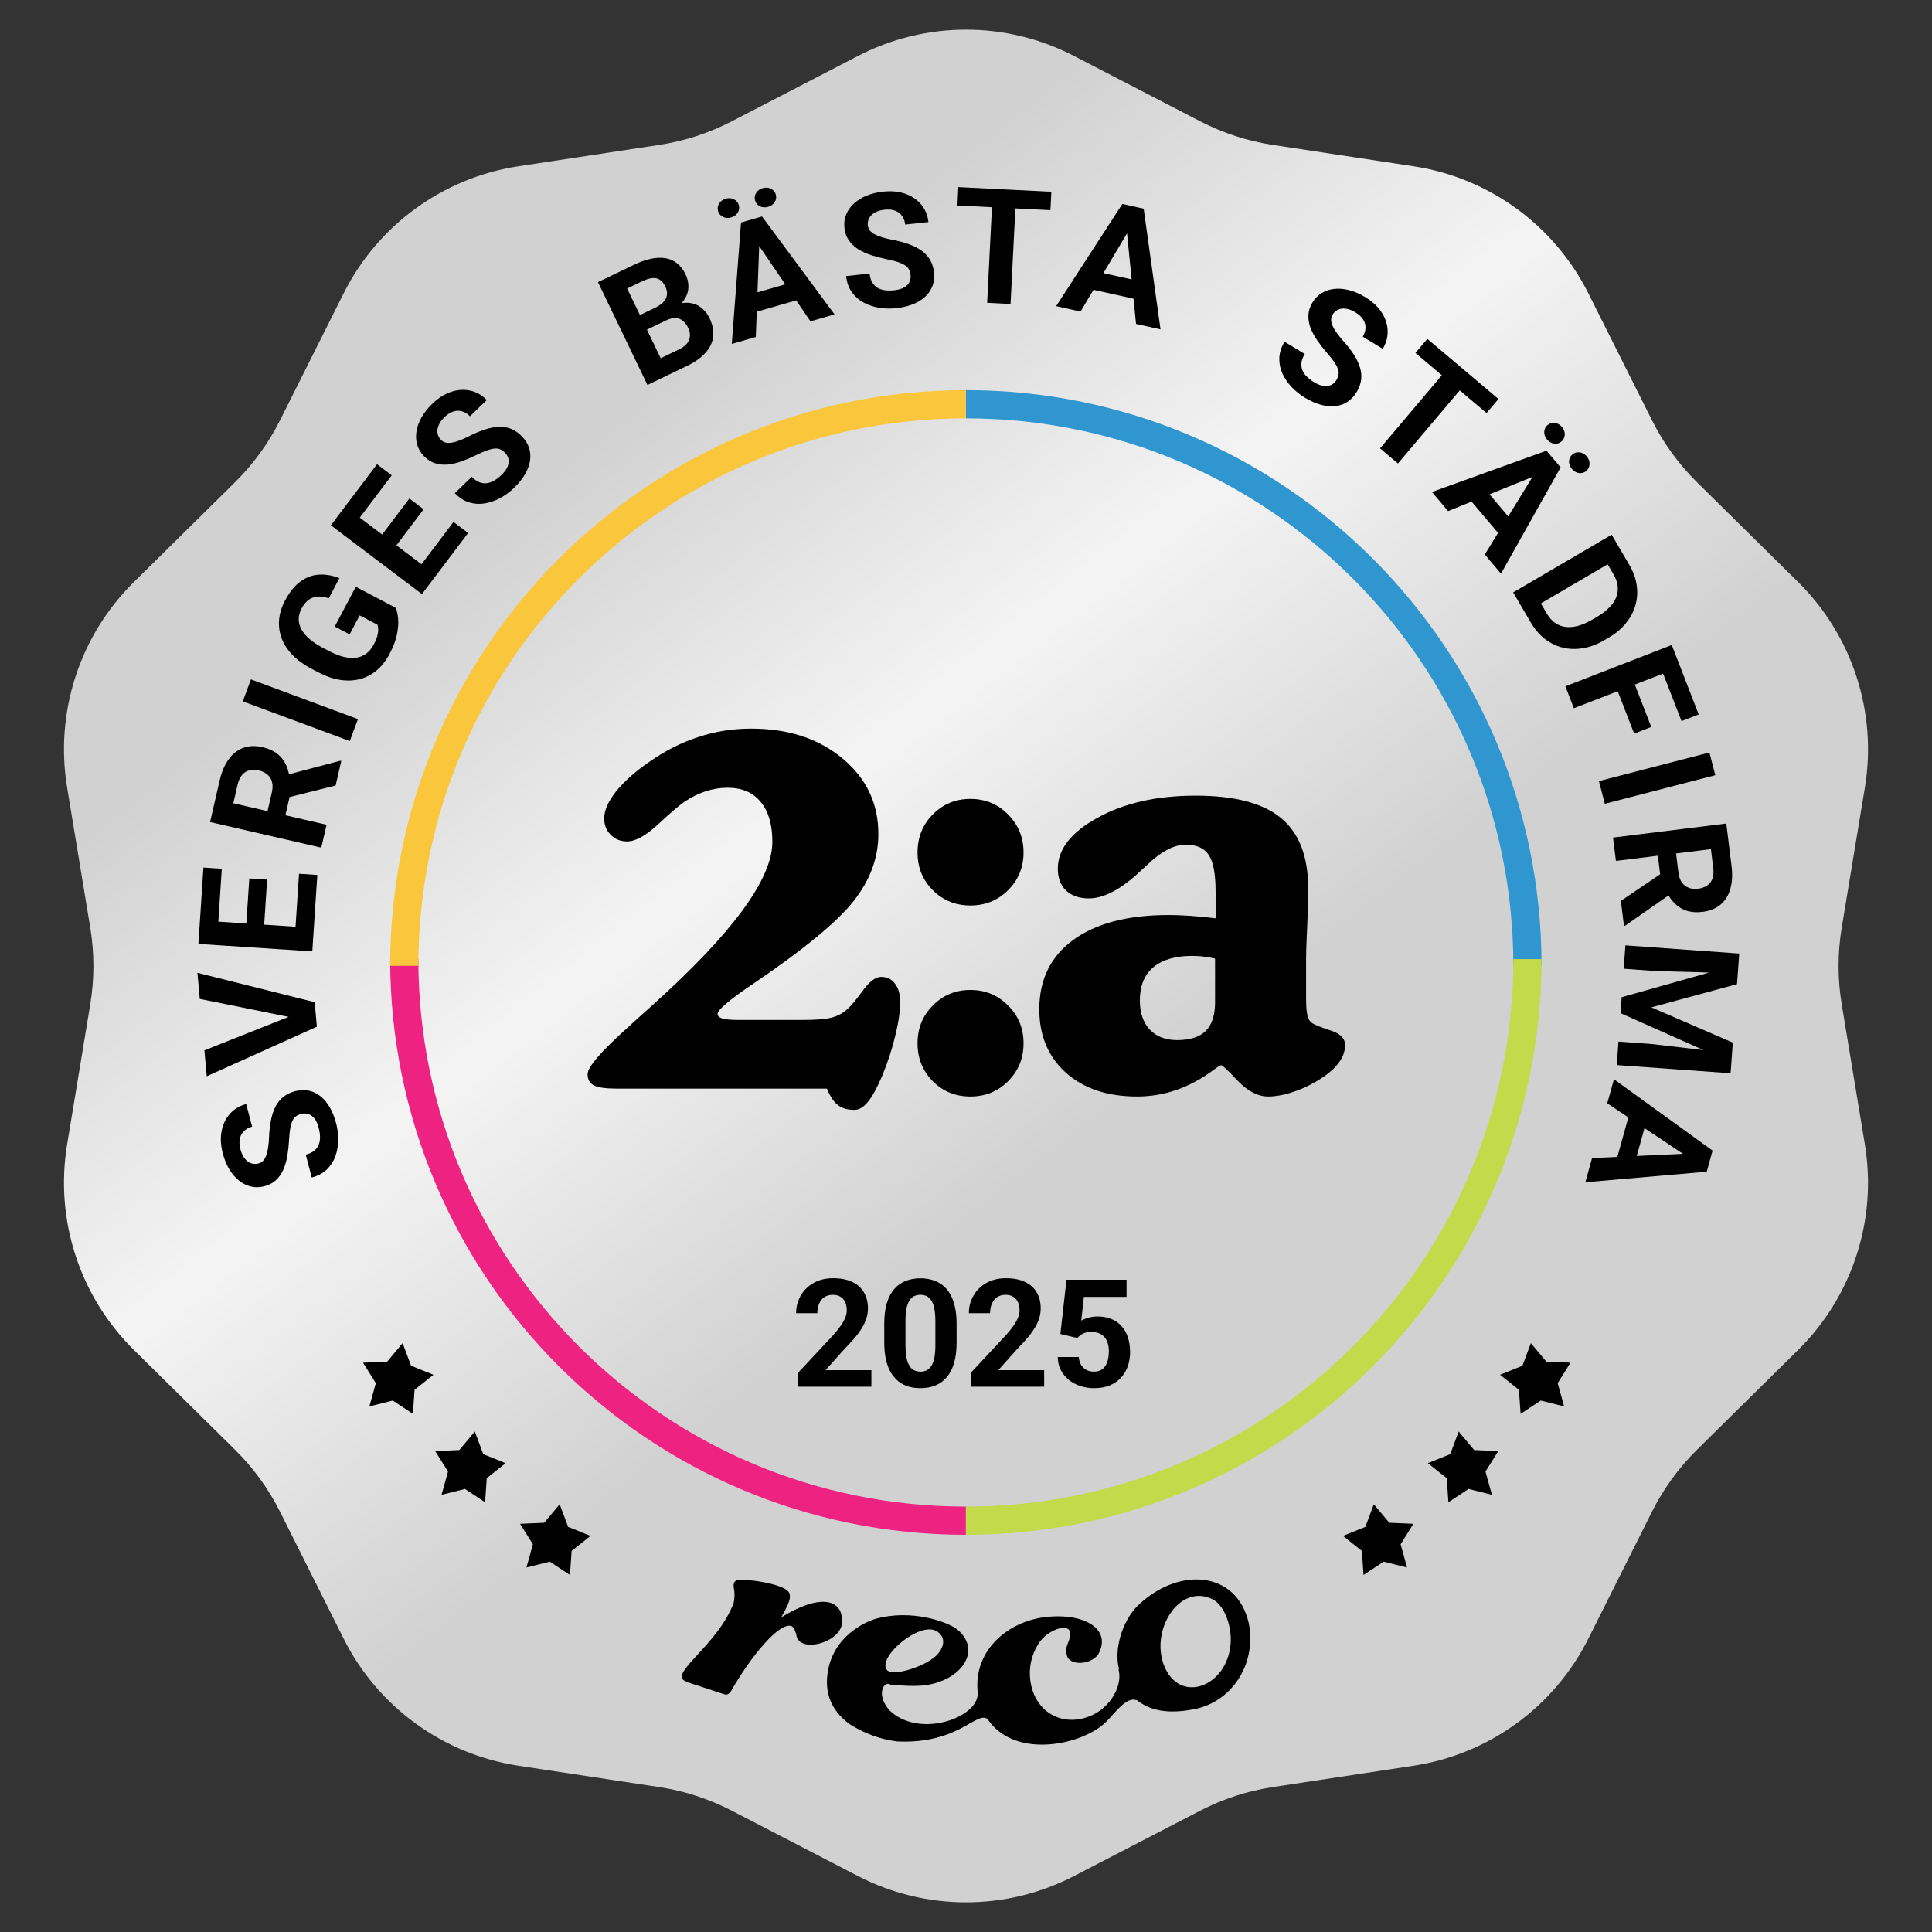
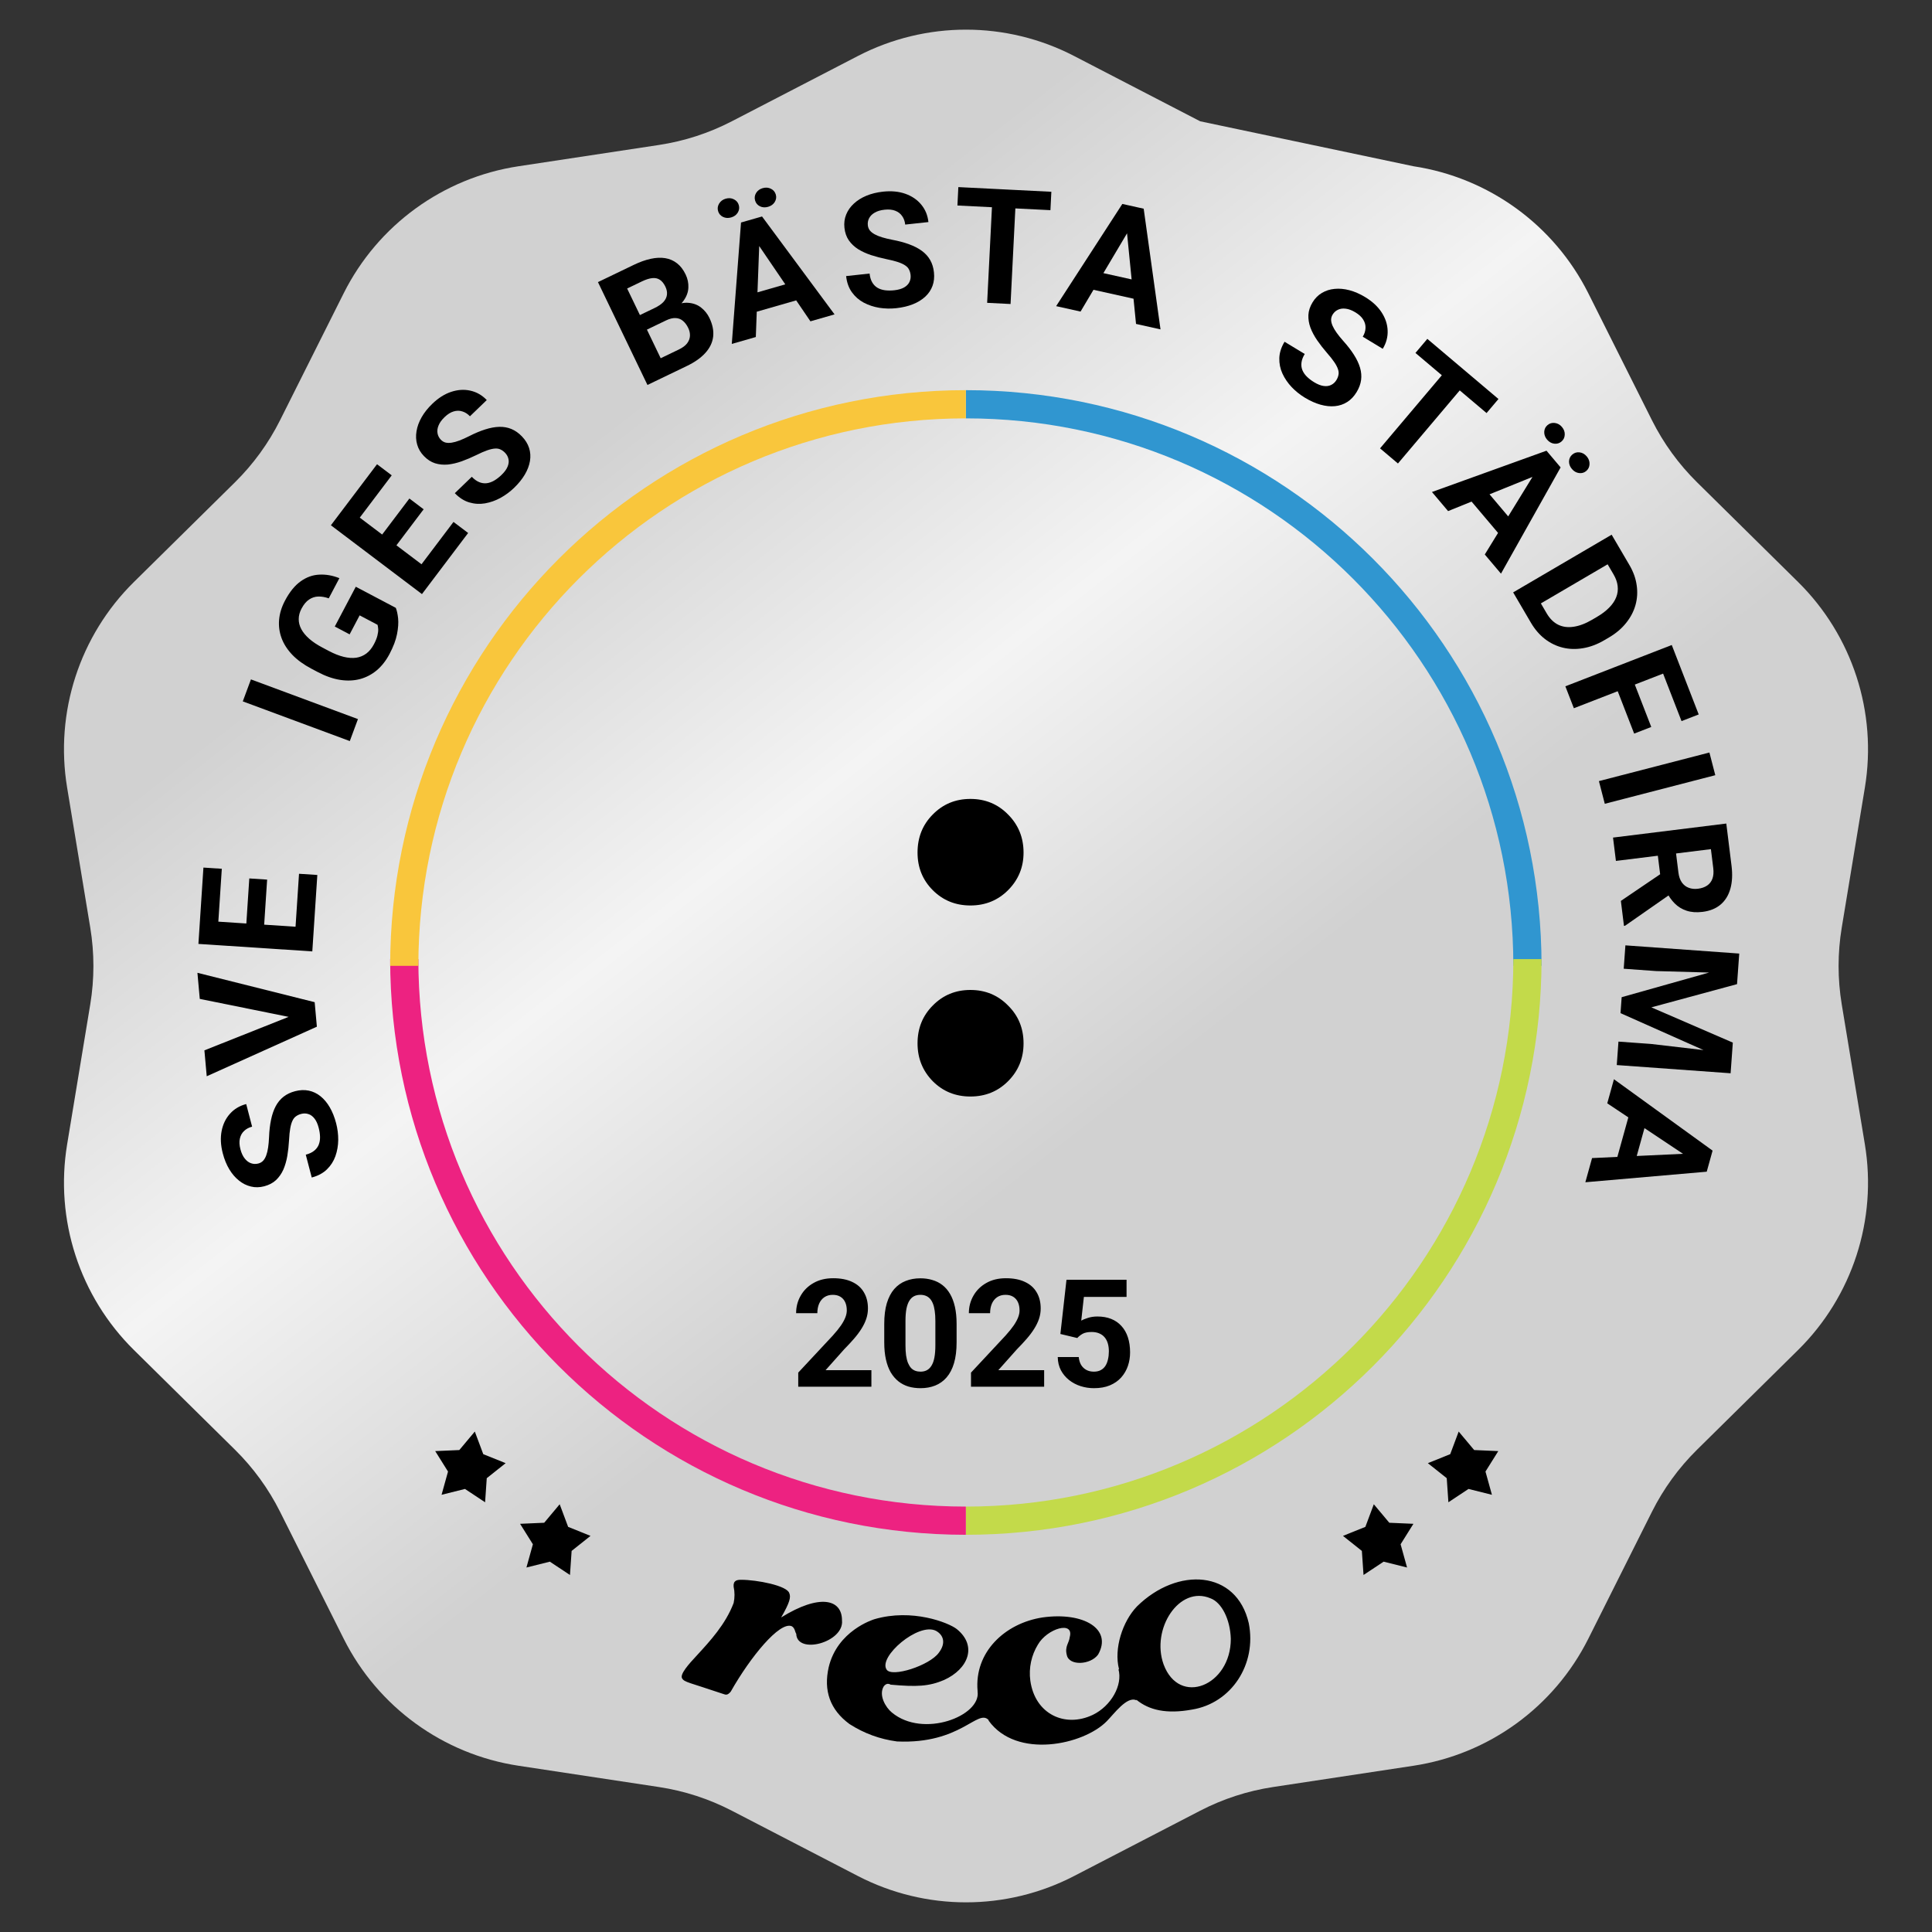
<svg xmlns="http://www.w3.org/2000/svg" width="411" height="411" viewBox="0 0 411 411" fill="none">
  <rect x="0" y="0" width="411" height="411" fill="#333333" stroke="none" />
-   <path d="M182.504 11.911C196.925 4.441 214.075 4.441 228.496 11.911L255.317 25.803C260.175 28.319 265.412 30.02 270.821 30.84L300.685 35.366C316.742 37.8 330.617 47.88 337.893 62.4L351.426 89.404C353.877 94.294 357.114 98.749 361.008 102.592L382.508 123.807C394.068 135.214 399.368 151.525 396.721 167.548L391.797 197.349C390.905 202.747 390.905 208.253 391.797 213.651L396.721 243.452C399.368 259.475 394.068 275.786 382.508 287.193L361.008 308.408C357.114 312.251 353.877 316.706 351.426 321.596L337.893 348.6C330.617 363.119 316.742 373.2 300.685 375.634L270.821 380.16C265.412 380.98 260.175 382.681 255.317 385.197L228.496 399.089C214.075 406.559 196.925 406.559 182.504 399.089L155.683 385.197C150.825 382.681 145.588 380.98 140.179 380.16L110.315 375.634C94.258 373.2 80.383 363.12 73.107 348.6L59.574 321.596C57.123 316.706 53.886 312.251 49.992 308.408L28.492 287.193C16.932 275.786 11.632 259.475 14.28 243.452L19.203 213.651C20.095 208.253 20.095 202.747 19.203 197.349L14.28 167.548C11.632 151.525 16.932 135.214 28.492 123.807L49.992 102.592C53.886 98.749 57.123 94.294 59.574 89.404L73.107 62.4C80.383 47.88 94.258 37.8 110.315 35.366L140.179 30.84C145.588 30.02 150.825 28.319 155.683 25.803L182.504 11.911Z" fill="url(#paint0_linear_457_770)" />
+   <path d="M182.504 11.911C196.925 4.441 214.075 4.441 228.496 11.911L255.317 25.803L300.685 35.366C316.742 37.8 330.617 47.88 337.893 62.4L351.426 89.404C353.877 94.294 357.114 98.749 361.008 102.592L382.508 123.807C394.068 135.214 399.368 151.525 396.721 167.548L391.797 197.349C390.905 202.747 390.905 208.253 391.797 213.651L396.721 243.452C399.368 259.475 394.068 275.786 382.508 287.193L361.008 308.408C357.114 312.251 353.877 316.706 351.426 321.596L337.893 348.6C330.617 363.119 316.742 373.2 300.685 375.634L270.821 380.16C265.412 380.98 260.175 382.681 255.317 385.197L228.496 399.089C214.075 406.559 196.925 406.559 182.504 399.089L155.683 385.197C150.825 382.681 145.588 380.98 140.179 380.16L110.315 375.634C94.258 373.2 80.383 363.12 73.107 348.6L59.574 321.596C57.123 316.706 53.886 312.251 49.992 308.408L28.492 287.193C16.932 275.786 11.632 259.475 14.28 243.452L19.203 213.651C20.095 208.253 20.095 202.747 19.203 197.349L14.28 167.548C11.632 151.525 16.932 135.214 28.492 123.807L49.992 102.592C53.886 98.749 57.123 94.294 59.574 89.404L73.107 62.4C80.383 47.88 94.258 37.8 110.315 35.366L140.179 30.84C145.588 30.02 150.825 28.319 155.683 25.803L182.504 11.911Z" fill="url(#paint0_linear_457_770)" />
  <path d="M324.938 205.47C324.938 139.488 271.45 86 205.469 86" stroke="#3096D0" stroke-width="6" />
  <path d="M205.47 323.5C271.451 323.5 324.939 270.012 324.939 204.03" stroke="#C3DA4A" stroke-width="6" />
  <path d="M85.999 204.03C85.999 270.012 139.487 323.5 205.469 323.5" stroke="#ED2281" stroke-width="6" />
  <path d="M205.47 86C139.488 86 86 139.488 86 205.47" stroke="#F9C63C" stroke-width="6" />
  <path d="M185.375 291.484V295H169.812V292L177.172 284.109C177.911 283.286 178.495 282.562 178.922 281.938C179.349 281.302 179.656 280.734 179.844 280.234C180.042 279.724 180.141 279.24 180.141 278.781C180.141 278.094 180.026 277.505 179.797 277.016C179.568 276.516 179.229 276.13 178.781 275.859C178.344 275.589 177.802 275.453 177.156 275.453C176.469 275.453 175.875 275.62 175.375 275.953C174.885 276.286 174.51 276.75 174.25 277.344C174 277.938 173.875 278.609 173.875 279.359H169.359C169.359 278.005 169.682 276.766 170.328 275.641C170.974 274.505 171.885 273.604 173.062 272.938C174.24 272.26 175.635 271.922 177.25 271.922C178.844 271.922 180.188 272.182 181.281 272.703C182.385 273.214 183.219 273.953 183.781 274.922C184.354 275.88 184.641 277.026 184.641 278.359C184.641 279.109 184.521 279.844 184.281 280.562C184.042 281.271 183.698 281.979 183.25 282.688C182.812 283.385 182.281 284.094 181.656 284.812C181.031 285.531 180.339 286.276 179.578 287.047L175.625 291.484H185.375ZM203.5 281.625V285.562C203.5 287.271 203.318 288.745 202.953 289.984C202.589 291.214 202.062 292.224 201.375 293.016C200.698 293.797 199.891 294.375 198.953 294.75C198.016 295.125 196.974 295.312 195.828 295.312C194.911 295.312 194.057 295.198 193.266 294.969C192.474 294.729 191.76 294.359 191.125 293.859C190.5 293.359 189.958 292.729 189.5 291.969C189.052 291.198 188.708 290.281 188.469 289.219C188.229 288.156 188.109 286.938 188.109 285.562V281.625C188.109 279.917 188.292 278.453 188.656 277.234C189.031 276.005 189.557 275 190.234 274.219C190.922 273.438 191.734 272.865 192.672 272.5C193.609 272.125 194.651 271.938 195.797 271.938C196.714 271.938 197.562 272.057 198.344 272.297C199.135 272.526 199.849 272.885 200.484 273.375C201.12 273.865 201.661 274.495 202.109 275.266C202.557 276.026 202.901 276.938 203.141 278C203.38 279.052 203.5 280.26 203.5 281.625ZM198.984 286.156V281.016C198.984 280.193 198.938 279.474 198.844 278.859C198.76 278.245 198.63 277.724 198.453 277.297C198.276 276.859 198.057 276.505 197.797 276.234C197.536 275.964 197.24 275.766 196.906 275.641C196.573 275.516 196.203 275.453 195.797 275.453C195.286 275.453 194.833 275.552 194.438 275.75C194.052 275.948 193.724 276.266 193.453 276.703C193.182 277.13 192.974 277.703 192.828 278.422C192.693 279.13 192.625 279.995 192.625 281.016V286.156C192.625 286.979 192.667 287.703 192.75 288.328C192.844 288.953 192.979 289.49 193.156 289.938C193.344 290.375 193.562 290.734 193.812 291.016C194.073 291.286 194.37 291.484 194.703 291.609C195.047 291.734 195.422 291.797 195.828 291.797C196.328 291.797 196.771 291.698 197.156 291.5C197.552 291.292 197.885 290.969 198.156 290.531C198.438 290.083 198.646 289.5 198.781 288.781C198.917 288.062 198.984 287.188 198.984 286.156ZM222.125 291.484V295H206.562V292L213.922 284.109C214.661 283.286 215.245 282.562 215.672 281.938C216.099 281.302 216.406 280.734 216.594 280.234C216.792 279.724 216.891 279.24 216.891 278.781C216.891 278.094 216.776 277.505 216.547 277.016C216.318 276.516 215.979 276.13 215.531 275.859C215.094 275.589 214.552 275.453 213.906 275.453C213.219 275.453 212.625 275.62 212.125 275.953C211.635 276.286 211.26 276.75 211 277.344C210.75 277.938 210.625 278.609 210.625 279.359H206.109C206.109 278.005 206.432 276.766 207.078 275.641C207.724 274.505 208.635 273.604 209.812 272.938C210.99 272.26 212.385 271.922 214 271.922C215.594 271.922 216.938 272.182 218.031 272.703C219.135 273.214 219.969 273.953 220.531 274.922C221.104 275.88 221.391 277.026 221.391 278.359C221.391 279.109 221.271 279.844 221.031 280.562C220.792 281.271 220.448 281.979 220 282.688C219.562 283.385 219.031 284.094 218.406 284.812C217.781 285.531 217.089 286.276 216.328 287.047L212.375 291.484H222.125ZM229.172 284.641L225.578 283.781L226.875 272.25H239.656V275.891H230.578L230.016 280.938C230.318 280.76 230.776 280.573 231.391 280.375C232.005 280.167 232.693 280.062 233.453 280.062C234.557 280.062 235.536 280.234 236.391 280.578C237.245 280.922 237.969 281.422 238.562 282.078C239.167 282.734 239.625 283.536 239.938 284.484C240.25 285.432 240.406 286.505 240.406 287.703C240.406 288.714 240.25 289.677 239.938 290.594C239.625 291.5 239.151 292.312 238.516 293.031C237.88 293.74 237.083 294.297 236.125 294.703C235.167 295.109 234.031 295.312 232.719 295.312C231.74 295.312 230.792 295.167 229.875 294.875C228.969 294.583 228.151 294.151 227.422 293.578C226.703 293.005 226.125 292.312 225.688 291.5C225.26 290.677 225.036 289.74 225.016 288.688H229.484C229.547 289.333 229.714 289.891 229.984 290.359C230.266 290.818 230.635 291.172 231.094 291.422C231.552 291.672 232.089 291.797 232.703 291.797C233.276 291.797 233.766 291.688 234.172 291.469C234.578 291.25 234.906 290.948 235.156 290.562C235.406 290.167 235.589 289.708 235.703 289.188C235.828 288.656 235.891 288.083 235.891 287.469C235.891 286.854 235.818 286.297 235.672 285.797C235.526 285.297 235.302 284.865 235 284.5C234.698 284.135 234.312 283.854 233.844 283.656C233.385 283.458 232.849 283.359 232.234 283.359C231.401 283.359 230.755 283.49 230.297 283.75C229.849 284.01 229.474 284.307 229.172 284.641Z" fill="black" />
  <path d="M179.121 344.702C179.121 340.141 174.313 339.031 166.177 344.085C168.027 340.88 168.273 339.771 167.903 338.908C167.41 337.305 161 336.073 157.672 336.073C156.809 336.073 155.946 336.196 156.069 337.552C156.316 338.661 156.316 339.894 156.069 341.004C154.344 345.565 151.015 349.139 148.303 352.098C146.454 354.07 144.605 356.166 145.098 357.029C145.591 357.891 146.578 357.891 153.851 360.357C154.467 360.603 154.837 360.603 155.453 359.864C159.644 352.468 165.808 344.948 168.396 345.934C169.136 346.304 169.136 347.29 169.383 347.537C169.506 352.098 179.614 349.386 179.121 344.702ZM241.865 341.743C238.783 344.948 236.934 350.742 238.044 355.056V355.18L237.92 355.056C238.907 358.508 236.318 362.946 232.497 364.795C226.58 367.63 220.17 364.671 219.183 357.522C218.814 354.81 219.43 352.098 220.786 349.879C222.758 346.427 228.552 344.702 227.566 348.276C227.442 349.509 226.456 350.249 226.949 352.098C227.442 354.44 232.003 354.193 233.606 351.975C236.688 346.551 230.524 342.853 221.772 344.085C213.76 345.318 207.226 351.481 207.966 359.74V359.864C208.705 365.041 196.379 369.849 189.722 364.301C188.366 363.192 186.887 360.603 187.996 358.754C188.366 358.261 188.859 358.015 189.475 358.385C195.023 358.878 197.611 358.754 200.816 357.398C205.994 355.056 207.966 350.125 203.528 346.551C201.802 345.195 194.036 342.113 186.024 344.455C185.654 344.578 178.135 346.92 176.286 354.686C175.176 359.617 176.532 363.685 180.723 366.767C183.805 368.739 187.133 369.972 190.831 370.465C204.391 371.081 207.966 363.439 210.308 365.904V366.027C216.225 374.286 230.524 371.205 235.455 366.151C236.934 364.671 239.769 360.727 241.742 361.713V361.59C244.454 363.808 248.152 364.671 253.576 363.685C261.958 362.329 267.382 354.07 265.656 345.318C263.067 333.977 250.494 333.238 241.865 341.743ZM199.09 346.92C200.693 347.783 201.309 349.509 199.707 351.605C197.735 354.317 189.722 356.905 188.613 355.18C186.764 352.468 195.392 345.071 199.09 346.92ZM261.835 348.646C261.835 358.631 250.864 363.069 247.535 354.07C244.823 346.551 250.864 337.182 257.52 340.017C259.862 340.88 261.711 344.455 261.835 348.646Z" fill="black" />
-   <path d="M332.741 299.191L327.76 297.945L323.48 300.779L323.126 295.657L319.108 292.462L323.87 290.543L325.667 285.734L328.963 289.67L334.093 289.893L331.368 294.244L332.741 299.191Z" fill="black" />
  <path d="M317.383 317.994L312.403 316.747L308.122 319.582L307.769 314.46L303.75 311.264L308.512 309.346L310.31 304.537L313.606 308.473L318.735 308.696L316.01 313.047L317.383 317.994Z" fill="black" />
  <path d="M299.329 333.463L294.348 332.216L290.067 335.05L289.714 329.929L285.696 326.733L290.458 324.814L292.255 320.005L295.551 323.941L300.681 324.164L297.956 328.516L299.329 333.463Z" fill="black" />
-   <path d="M78.58 299.191L83.56 297.945L87.841 300.779L88.194 295.657L92.213 292.462L87.451 290.543L85.653 285.734L82.357 289.67L77.228 289.893L79.952 294.244L78.58 299.191Z" fill="black" />
  <path d="M93.935 317.994L98.915 316.747L103.196 319.582L103.549 314.46L107.568 311.264L102.806 309.346L101.009 304.537L97.712 308.473L92.583 308.696L95.308 313.047L93.935 317.994Z" fill="black" />
  <path d="M111.99 333.463L116.97 332.216L121.251 335.05L121.604 329.929L125.623 326.733L120.861 324.814L119.063 320.005L115.767 323.941L110.638 324.164L113.363 328.516L111.99 333.463Z" fill="black" />
-   <path d="M170.8 216.974C173.505 216.974 175.495 216.82 176.771 216.511C178.046 216.201 179.148 215.641 180.075 214.829C180.848 214.211 181.969 212.897 183.438 210.887C184.907 208.839 186.24 207.814 187.438 207.814C188.714 207.814 189.699 208.298 190.395 209.264C191.129 210.191 191.496 211.505 191.496 213.206C191.496 215.138 191.148 217.515 190.453 220.337C189.796 223.12 188.868 225.96 187.67 228.859C186.588 231.41 185.583 233.246 184.655 234.367C183.728 235.526 182.762 236.106 181.757 236.106C180.288 236.106 179.109 235.758 178.22 235.062C177.37 234.405 176.597 233.246 175.901 231.584H131.145C128.826 231.584 127.222 231.352 126.333 230.888C125.444 230.424 125 229.632 125 228.511C125 227.004 127.841 223.699 133.522 218.598L134.334 217.844C135.416 216.878 136.962 215.486 138.972 213.67C155.862 198.481 164.306 186.963 164.306 179.117C164.306 175.407 163.475 172.566 161.814 170.595C160.19 168.585 157.852 167.58 154.799 167.58C153.214 167.58 151.649 167.832 150.103 168.334C148.595 168.836 147.107 169.571 145.639 170.537C144.518 171.31 142.643 172.914 140.015 175.349C137.387 177.784 135.184 179.001 133.406 179.001C132.015 179.001 130.855 178.537 129.928 177.61C129 176.682 128.536 175.523 128.536 174.131C128.536 172.431 129.367 170.518 131.029 168.392C132.73 166.266 135.068 164.179 138.044 162.131C141.445 159.735 144.943 157.957 148.537 156.797C152.132 155.599 155.881 155 159.784 155C167.708 155 174.201 157.126 179.264 161.377C184.327 165.59 186.858 170.943 186.858 177.436C186.858 182.499 185.1 187.253 181.583 191.698C178.104 196.104 171.109 201.882 160.596 209.032L160.422 209.148C155.243 212.626 152.654 214.81 152.654 215.699C152.654 216.124 153.001 216.453 153.697 216.684C154.432 216.878 155.591 216.974 157.176 216.974H170.8Z" fill="black" />
  <path d="M195.191 181.378C195.191 178.132 196.274 175.426 198.438 173.262C200.602 171.059 203.269 169.957 206.438 169.957C209.608 169.957 212.274 171.059 214.439 173.262C216.642 175.465 217.743 178.17 217.743 181.378C217.743 184.509 216.642 187.176 214.439 189.379C212.274 191.543 209.608 192.625 206.438 192.625C203.269 192.625 200.602 191.543 198.438 189.379C196.274 187.214 195.191 184.547 195.191 181.378ZM195.191 221.96C195.191 218.752 196.274 216.066 198.438 213.902C200.602 211.699 203.269 210.597 206.438 210.597C209.608 210.597 212.274 211.699 214.439 213.902C216.642 216.066 217.743 218.752 217.743 221.96C217.743 225.129 216.642 227.815 214.439 230.018C212.274 232.183 209.608 233.265 206.438 233.265C203.269 233.265 200.602 232.183 198.438 230.018C196.274 227.815 195.191 225.129 195.191 221.96Z" fill="black" />
-   <path d="M258.6 195.35V189.784C258.6 185.958 258.117 183.33 257.151 181.9C256.223 180.431 254.581 179.697 252.223 179.697C249.711 179.697 246.947 181.166 243.933 184.103C243.662 184.374 243.45 184.567 243.295 184.683C243.14 184.799 242.928 184.992 242.657 185.262C238.522 189.166 234.85 191.118 231.642 191.118C229.594 191.118 227.971 190.557 226.772 189.437C225.613 188.316 225.033 186.77 225.033 184.799C225.033 180.663 227.855 177.049 233.497 173.958C239.14 170.827 246.097 169.262 254.368 169.262C262.678 169.262 268.746 170.866 272.572 174.073C276.398 177.243 278.311 182.286 278.311 189.205C278.311 191.292 278.234 193.939 278.079 197.147C277.925 200.355 277.848 202.539 277.848 203.698V212.336C277.848 214.037 277.944 215.274 278.137 216.047C278.331 216.82 278.679 217.361 279.181 217.67C279.606 217.979 280.862 218.482 282.949 219.177C285.075 219.834 286.138 220.878 286.138 222.308C286.138 223.738 285.616 225.091 284.573 226.366C283.568 227.642 282.002 228.898 279.877 230.134C278.137 231.139 276.379 231.912 274.601 232.453C272.862 232.994 271.258 233.265 269.789 233.265C267.625 233.265 265.48 232.164 263.354 229.961C261.228 227.719 260.05 226.598 259.818 226.598C259.624 226.598 259.083 226.927 258.194 227.584C253.131 231.371 247.701 233.265 241.904 233.265C235.604 233.265 230.56 231.584 226.772 228.221C222.985 224.82 221.091 220.317 221.091 214.713C221.091 208.375 223.507 203.447 228.338 199.93C233.169 196.413 239.932 194.654 248.629 194.654C250.02 194.654 251.547 194.712 253.209 194.828C254.87 194.944 256.668 195.118 258.6 195.35ZM258.484 213.206V203.93C257.75 203.737 256.996 203.602 256.223 203.524C255.45 203.408 254.581 203.35 253.614 203.35C250.02 203.35 247.257 204.162 245.324 205.785C243.43 207.409 242.483 209.747 242.483 212.8C242.483 215.428 243.179 217.496 244.57 219.003C246 220.511 247.952 221.264 250.426 221.264C253.17 221.264 255.199 220.607 256.513 219.293C257.827 217.979 258.484 215.95 258.484 213.206Z" fill="black" />
  <path d="M64.075 236.965C63.655 237.074 63.296 237.237 62.996 237.454C62.683 237.662 62.43 237.969 62.237 238.376C62.034 238.785 61.871 239.327 61.749 240.003C61.626 240.678 61.54 241.534 61.489 242.57C61.423 243.725 61.3 244.837 61.119 245.907C60.937 246.966 60.656 247.936 60.276 248.816C59.884 249.689 59.361 250.434 58.706 251.053C58.05 251.662 57.215 252.098 56.204 252.362C55.225 252.618 54.282 252.635 53.373 252.412C52.454 252.193 51.608 251.77 50.836 251.145C50.053 250.522 49.368 249.724 48.78 248.752C48.19 247.768 47.729 246.642 47.398 245.373C46.945 243.641 46.862 242.048 47.149 240.594C47.435 239.14 48.029 237.917 48.93 236.923C49.828 235.918 50.977 235.233 52.375 234.868L53.631 239.676C52.943 239.856 52.378 240.159 51.938 240.584C51.484 241.001 51.182 241.54 51.033 242.199C50.88 242.848 50.918 243.608 51.146 244.479C51.365 245.318 51.677 245.984 52.081 246.476C52.475 246.971 52.923 247.302 53.426 247.469C53.919 247.639 54.429 247.655 54.956 247.517C55.354 247.413 55.689 247.222 55.961 246.944C56.23 246.656 56.453 246.276 56.629 245.805C56.804 245.334 56.94 244.775 57.035 244.13C57.131 243.484 57.197 242.749 57.235 241.923C57.288 240.542 57.429 239.304 57.66 238.21C57.889 237.104 58.218 236.145 58.649 235.331C59.08 234.518 59.634 233.845 60.311 233.312C60.987 232.779 61.81 232.386 62.778 232.133C63.8 231.866 64.766 231.826 65.677 232.013C66.588 232.2 67.421 232.597 68.177 233.204C68.933 233.811 69.593 234.598 70.156 235.566C70.719 236.533 71.169 237.662 71.506 238.953C71.809 240.115 71.958 241.3 71.952 242.508C71.935 243.719 71.736 244.868 71.353 245.957C70.969 247.034 70.364 247.973 69.539 248.775C68.714 249.576 67.64 250.15 66.317 250.496L65.048 245.639C65.78 245.448 66.369 245.173 66.815 244.815C67.262 244.457 67.588 244.033 67.793 243.543C67.995 243.042 68.092 242.488 68.083 241.882C68.071 241.264 67.975 240.611 67.795 239.923C67.576 239.084 67.278 238.426 66.9 237.95C66.52 237.463 66.087 237.146 65.6 236.997C65.11 236.838 64.602 236.827 64.075 236.965Z" fill="black" />
  <path d="M62.145 216.473L42.498 212.497L42 206.949L66.94 213.196L67.269 216.85L62.145 216.473ZM43.483 223.443L62.106 216.042L67.078 214.724L67.409 218.411L43.978 228.957L43.483 223.443Z" fill="black" />
  <path d="M63.612 185.88L67.506 186.136L66.659 199.032L62.765 198.776L63.612 185.88ZM42.537 195.81L66.766 197.401L66.438 202.394L42.209 200.802L42.537 195.81ZM53.034 186.873L56.828 187.122L56.092 198.338L52.298 198.089L53.034 186.873ZM43.276 184.561L47.186 184.818L46.34 197.698L42.43 197.441L43.276 184.561Z" fill="black" />
-   <path d="M44.69 174.874L46.724 166.05C47.141 164.241 47.771 162.748 48.612 161.573C49.456 160.387 50.49 159.565 51.714 159.105C52.938 158.646 54.325 158.595 55.874 158.952C57.141 159.244 58.18 159.712 58.99 160.355C59.792 160.985 60.406 161.76 60.833 162.68C61.252 163.586 61.52 164.601 61.637 165.723L62.094 167.455L60.325 175.125L56.515 174.28L57.831 168.576C58.028 167.721 58.04 166.976 57.866 166.343C57.693 165.709 57.368 165.19 56.891 164.783C56.417 164.366 55.822 164.074 55.107 163.91C54.349 163.735 53.661 163.724 53.044 163.879C52.426 164.033 51.905 164.363 51.48 164.87C51.055 165.377 50.743 166.064 50.543 166.93L49.632 170.879L69.474 175.454L68.35 180.329L44.69 174.874ZM71.4 167.102L59.609 170.065L60.765 164.906L72.375 161.833L72.603 161.885L71.4 167.102Z" fill="black" />
  <path d="M53.383 144.531L76.148 152.975L74.414 157.65L51.648 149.206L53.383 144.531Z" fill="black" />
  <path d="M75.688 124.818L84.198 129.309C84.425 129.856 84.59 130.603 84.693 131.55C84.787 132.492 84.71 133.602 84.463 134.88C84.217 136.157 83.681 137.578 82.856 139.141C82.124 140.528 81.231 141.672 80.177 142.574C79.112 143.47 77.92 144.098 76.599 144.457C75.284 144.806 73.87 144.864 72.358 144.632C70.837 144.395 69.25 143.84 67.598 142.968L66.256 142.26C64.604 141.388 63.246 140.401 62.181 139.299C61.121 138.186 60.359 136.998 59.895 135.735C59.43 134.471 59.257 133.167 59.376 131.822C59.495 130.477 59.91 129.131 60.621 127.784C61.607 125.916 62.721 124.543 63.964 123.665C65.197 122.782 66.515 122.308 67.919 122.245C69.319 122.166 70.745 122.416 72.2 122.995L69.934 127.287C69.15 127.011 68.407 126.883 67.705 126.902C67.003 126.922 66.35 127.136 65.744 127.546C65.143 127.945 64.607 128.592 64.135 129.487C63.745 130.225 63.55 130.964 63.549 131.705C63.543 132.431 63.726 133.143 64.099 133.843C64.471 134.542 65.031 135.221 65.777 135.879C66.523 136.537 67.462 137.164 68.593 137.761L69.965 138.485C71.085 139.076 72.135 139.492 73.115 139.733C74.085 139.968 74.976 140.03 75.789 139.918C76.597 139.792 77.315 139.492 77.942 139.018C78.569 138.545 79.103 137.89 79.544 137.054C79.913 136.356 80.16 135.745 80.286 135.221C80.417 134.686 80.474 134.233 80.458 133.859C80.436 133.471 80.388 133.156 80.314 132.916L76.509 130.908L74.376 134.949L71.22 133.283L75.688 124.818Z" fill="black" />
  <path d="M96.474 111.031L99.588 113.384L91.795 123.695L88.682 121.342L96.474 111.031ZM73.409 107.752L92.781 122.391L89.764 126.383L70.393 111.743L73.409 107.752ZM87.09 106.051L90.124 108.343L83.347 117.31L80.313 115.018L87.09 106.051ZM80.206 98.758L83.332 101.121L75.55 111.418L72.424 109.056L80.206 98.758Z" fill="black" />
  <path d="M107.453 96.334C107.152 96.021 106.834 95.788 106.498 95.632C106.163 95.461 105.771 95.391 105.323 95.422C104.866 95.445 104.314 95.569 103.665 95.793C103.016 96.017 102.227 96.361 101.299 96.823C100.26 97.331 99.23 97.769 98.209 98.135C97.196 98.494 96.213 98.724 95.26 98.825C94.306 98.909 93.4 98.818 92.54 98.551C91.688 98.276 90.899 97.763 90.174 97.01C89.472 96.282 88.995 95.467 88.744 94.567C88.485 93.658 88.439 92.713 88.607 91.734C88.766 90.746 89.126 89.758 89.687 88.769C90.255 87.773 91.011 86.82 91.956 85.909C93.244 84.667 94.593 83.814 96.001 83.353C97.409 82.891 98.766 82.809 100.074 83.108C101.39 83.399 102.549 84.065 103.552 85.106L99.975 88.555C99.481 88.043 98.941 87.699 98.354 87.523C97.768 87.332 97.151 87.332 96.503 87.525C95.862 87.71 95.218 88.115 94.57 88.74C93.946 89.342 93.518 89.94 93.287 90.533C93.049 91.118 92.98 91.671 93.08 92.192C93.173 92.705 93.409 93.157 93.787 93.549C94.072 93.846 94.403 94.044 94.778 94.145C95.162 94.239 95.602 94.247 96.099 94.169C96.596 94.092 97.149 93.937 97.758 93.704C98.368 93.472 99.042 93.169 99.78 92.797C101.01 92.167 102.159 91.685 103.227 91.35C104.302 91.008 105.3 90.826 106.22 90.803C107.141 90.781 107.999 90.934 108.795 91.263C109.591 91.592 110.336 92.117 111.031 92.837C111.764 93.597 112.272 94.42 112.555 95.306C112.837 96.192 112.899 97.113 112.74 98.069C112.581 99.025 112.218 99.986 111.65 100.951C111.082 101.915 110.318 102.861 109.358 103.787C108.493 104.62 107.533 105.33 106.477 105.916C105.412 106.494 104.312 106.883 103.177 107.083C102.049 107.275 100.933 107.207 99.831 106.88C98.728 106.554 97.702 105.898 96.753 104.914L100.366 101.43C100.891 101.974 101.419 102.353 101.949 102.567C102.48 102.781 103.01 102.857 103.538 102.796C104.073 102.727 104.604 102.54 105.128 102.236C105.661 101.923 106.183 101.52 106.695 101.026C107.319 100.424 107.747 99.842 107.977 99.28C108.215 98.71 108.28 98.177 108.171 97.679C108.07 97.174 107.831 96.726 107.453 96.334Z" fill="black" />
  <path d="M141.679 68.169L136.059 70.874L134.539 67.793L139.258 65.522C140.089 65.122 140.72 64.689 141.149 64.223C141.574 63.747 141.818 63.241 141.881 62.705C141.949 62.154 141.838 61.578 141.549 60.977C141.221 60.296 140.826 59.807 140.363 59.512C139.91 59.212 139.367 59.097 138.734 59.167C138.112 59.232 137.38 59.467 136.538 59.872L133.413 61.376L142.243 79.724L137.735 81.894L127.205 60.015L134.839 56.341C136.111 55.728 137.306 55.301 138.423 55.06C139.551 54.813 140.583 54.767 141.521 54.92C142.458 55.073 143.293 55.437 144.026 56.01C144.753 56.572 145.363 57.365 145.854 58.387C146.288 59.288 146.483 60.219 146.439 61.178C146.405 62.132 146.067 63.059 145.427 63.959C144.797 64.855 143.798 65.663 142.429 66.383L141.679 68.169ZM146.105 77.865L139.448 81.069L139.514 76.707L144.413 74.349C145.204 73.968 145.79 73.532 146.17 73.041C146.546 72.539 146.748 72.01 146.776 71.454C146.804 70.897 146.681 70.333 146.406 69.762C146.098 69.121 145.72 68.618 145.273 68.253C144.836 67.884 144.322 67.687 143.73 67.663C143.134 67.629 142.45 67.798 141.679 68.169L137.336 70.259L135.876 67.149L141.286 64.546L142.909 65.264C144.232 64.603 145.417 64.322 146.464 64.423C147.517 64.508 148.415 64.847 149.157 65.44C149.909 66.028 150.497 66.763 150.921 67.645C151.596 69.047 151.859 70.377 151.711 71.632C151.558 72.878 151.006 74.026 150.055 75.076C149.115 76.121 147.798 77.051 146.105 77.865Z" fill="black" />
  <path d="M161.575 50.526L160.787 71.695L155.674 73.164L157.64 47.336L160.893 46.401L161.575 50.526ZM172.407 68.356L160.485 50.839L158.826 46.995L162.112 46.051L177.536 66.882L172.407 68.356ZM169.623 59.752L170.705 63.519L158.379 67.06L157.297 63.294L169.623 59.752ZM152.759 44.904C152.599 44.348 152.673 43.818 152.979 43.313C153.293 42.795 153.76 42.447 154.379 42.269C155.02 42.085 155.606 42.131 156.136 42.406C156.664 42.671 157.007 43.081 157.167 43.637C157.326 44.193 157.253 44.723 156.947 45.227C156.641 45.732 156.167 46.076 155.526 46.26C154.906 46.438 154.327 46.396 153.789 46.135C153.262 45.87 152.919 45.459 152.759 44.904ZM160.633 42.658C160.471 42.092 160.543 41.557 160.849 41.052C161.155 40.548 161.623 40.205 162.254 40.024C162.884 39.843 163.463 39.885 163.99 40.15C164.528 40.411 164.878 40.825 165.041 41.392C165.201 41.947 165.122 42.479 164.805 42.987C164.496 43.48 164.026 43.818 163.396 43.999C162.765 44.18 162.188 44.144 161.664 43.889C161.137 43.624 160.793 43.214 160.633 42.658Z" fill="black" />
  <path d="M193.712 58.504C193.665 58.073 193.557 57.693 193.387 57.365C193.227 57.025 192.96 56.729 192.587 56.479C192.212 56.218 191.699 55.977 191.049 55.756C190.399 55.536 189.565 55.325 188.548 55.122C187.415 54.886 186.333 54.601 185.302 54.266C184.281 53.929 183.363 53.508 182.548 53.004C181.743 52.487 181.082 51.86 180.566 51.122C180.061 50.383 179.752 49.494 179.64 48.455C179.531 47.449 179.653 46.513 180.006 45.647C180.359 44.77 180.901 43.996 181.633 43.324C182.365 42.641 183.254 42.08 184.303 41.642C185.362 41.203 186.544 40.913 187.848 40.772C189.628 40.579 191.216 40.731 192.612 41.228C194.007 41.726 195.131 42.493 195.981 43.53C196.843 44.566 197.351 45.803 197.507 47.24L192.566 47.775C192.489 47.068 192.273 46.465 191.917 45.967C191.571 45.456 191.083 45.079 190.453 44.834C189.833 44.588 189.076 44.513 188.181 44.611C187.318 44.704 186.614 44.914 186.068 45.242C185.521 45.558 185.128 45.953 184.888 46.427C184.648 46.889 184.557 47.391 184.615 47.932C184.66 48.341 184.799 48.701 185.034 49.011C185.28 49.32 185.623 49.596 186.063 49.839C186.503 50.082 187.036 50.298 187.66 50.487C188.284 50.677 189.002 50.851 189.813 51.009C191.172 51.264 192.375 51.587 193.424 51.977C194.484 52.365 195.384 52.832 196.125 53.378C196.867 53.924 197.451 54.571 197.879 55.318C198.307 56.066 198.574 56.937 198.682 57.932C198.796 58.982 198.693 59.944 198.374 60.817C198.055 61.69 197.54 62.456 196.828 63.115C196.117 63.773 195.241 64.31 194.201 64.725C193.162 65.139 191.979 65.418 190.652 65.562C189.458 65.691 188.265 65.664 187.07 65.481C185.875 65.286 184.768 64.919 183.747 64.381C182.738 63.842 181.898 63.105 181.227 62.172C180.555 61.238 180.146 60.092 179.999 58.732L184.989 58.191C185.07 58.943 185.255 59.566 185.544 60.06C185.832 60.554 186.204 60.939 186.658 61.214C187.124 61.488 187.658 61.665 188.259 61.745C188.872 61.824 189.532 61.825 190.239 61.749C191.101 61.655 191.795 61.457 192.322 61.154C192.859 60.85 193.237 60.468 193.456 60.008C193.685 59.547 193.771 59.046 193.712 58.504Z" fill="black" />
  <path d="M216.196 40.422L214.979 64.672L209.999 64.422L211.216 40.172L216.196 40.422ZM223.658 40.796L223.461 44.71L203.675 43.717L203.871 39.803L223.658 40.796Z" fill="black" />
  <path d="M240.688 48.069L229.869 66.282L224.676 65.126L238.758 43.385L242.062 44.121L240.688 48.069ZM241.67 68.909L239.581 47.823L239.962 43.654L243.299 44.396L246.879 70.069L241.67 68.909ZM243.341 60.021L242.49 63.846L229.972 61.06L230.823 57.235L243.341 60.021Z" fill="black" />
  <path d="M284.301 80.849C284.526 80.478 284.671 80.11 284.735 79.746C284.815 79.379 284.782 78.982 284.637 78.556C284.498 78.121 284.237 77.618 283.854 77.049C283.471 76.479 282.937 75.804 282.252 75.025C281.495 74.151 280.809 73.267 280.193 72.374C279.586 71.487 279.112 70.595 278.771 69.7C278.445 68.8 278.301 67.901 278.339 67.001C278.387 66.107 278.681 65.213 279.223 64.319C279.747 63.454 280.412 62.784 281.219 62.311C282.031 61.828 282.932 61.542 283.922 61.453C284.918 61.354 285.965 61.449 287.064 61.738C288.173 62.032 289.288 62.519 290.41 63.199C291.941 64.126 293.11 65.212 293.917 66.454C294.724 67.697 295.151 68.989 295.197 70.329C295.252 71.676 294.905 72.967 294.156 74.203L289.906 71.628C290.274 71.02 290.469 70.409 290.488 69.797C290.523 69.182 290.365 68.585 290.012 68.008C289.67 67.436 289.113 66.917 288.343 66.451C287.601 66.002 286.914 65.741 286.281 65.67C285.654 65.589 285.102 65.664 284.624 65.895C284.153 66.116 283.776 66.459 283.493 66.925C283.28 67.277 283.173 67.647 283.171 68.037C283.179 68.431 283.284 68.859 283.486 69.319C283.688 69.779 283.98 70.275 284.361 70.804C284.742 71.334 285.206 71.908 285.755 72.526C286.679 73.554 287.44 74.541 288.036 75.487C288.642 76.439 289.074 77.357 289.332 78.241C289.589 79.125 289.661 79.994 289.547 80.848C289.432 81.701 289.116 82.556 288.598 83.412C288.051 84.315 287.385 85.017 286.601 85.517C285.817 86.017 284.943 86.313 283.978 86.404C283.013 86.496 281.991 86.39 280.913 86.088C279.835 85.786 278.726 85.29 277.585 84.598C276.558 83.976 275.625 83.23 274.788 82.359C273.957 81.478 273.299 80.514 272.816 79.468C272.341 78.426 272.121 77.331 272.154 76.181C272.188 75.032 272.559 73.872 273.267 72.703L277.561 75.303C277.169 75.95 276.938 76.557 276.867 77.125C276.796 77.693 276.857 78.224 277.052 78.719C277.255 79.219 277.572 79.684 278.001 80.113C278.44 80.547 278.963 80.949 279.572 81.318C280.313 81.767 280.985 82.031 281.588 82.11C282.199 82.194 282.732 82.12 283.184 81.888C283.647 81.661 284.019 81.314 284.301 80.849Z" fill="black" />
  <path d="M313.065 80.057L297.389 98.6L293.581 95.381L309.257 76.838L313.065 80.057ZM318.771 84.881L316.241 87.874L301.111 75.083L303.641 72.09L318.771 84.881Z" fill="black" />
  <path d="M327.692 100.775L308.057 108.727L304.623 104.664L328.99 95.878L331.176 98.464L327.692 100.775ZM315.862 117.96L326.96 99.909L329.787 96.821L331.994 99.432L319.308 122.035L315.862 117.96ZM322.571 111.895L319.579 114.425L311.299 104.632L314.292 102.102L322.571 111.895ZM329.21 90.43C329.652 90.056 330.165 89.906 330.751 89.979C331.352 90.053 331.861 90.336 332.277 90.829C332.708 91.338 332.906 91.891 332.872 92.488C332.846 93.077 332.612 93.559 332.171 93.932C331.729 94.305 331.216 94.456 330.63 94.383C330.045 94.31 329.537 94.019 329.106 93.51C328.69 93.017 328.491 92.472 328.509 91.874C328.535 91.284 328.769 90.803 329.21 90.43ZM334.484 96.694C334.934 96.313 335.451 96.159 336.037 96.232C336.623 96.305 337.127 96.592 337.551 97.093C337.974 97.594 338.173 98.139 338.147 98.728C338.129 99.326 337.894 99.816 337.444 100.196C337.003 100.569 336.486 100.715 335.893 100.634C335.316 100.554 334.816 100.264 334.392 99.763C333.969 99.262 333.766 98.72 333.783 98.138C333.809 97.548 334.042 97.067 334.484 96.694Z" fill="black" />
  <path d="M325.666 132.454L322.994 127.892L326.378 125.948L329.033 130.481C329.697 131.613 330.51 132.419 331.474 132.898C332.447 133.371 333.543 133.516 334.761 133.33C335.985 133.154 337.297 132.656 338.698 131.836L339.72 131.237C340.794 130.608 341.672 129.939 342.352 129.231C343.038 128.533 343.53 127.8 343.828 127.033C344.126 126.266 344.226 125.479 344.128 124.674C344.039 123.862 343.75 123.039 343.261 122.205L340.513 117.514L343.895 115.533L346.643 120.224C347.463 121.624 347.974 123.046 348.174 124.487C348.389 125.933 348.306 127.341 347.923 128.712C347.541 130.083 346.871 131.358 345.913 132.538C344.97 133.721 343.75 134.752 342.253 135.628L341.261 136.21C339.774 137.081 338.279 137.641 336.775 137.89C335.278 138.149 333.837 138.11 332.455 137.773C331.087 137.441 329.818 136.825 328.647 135.926C327.492 135.031 326.498 133.873 325.666 132.454ZM345.378 118.065L324.427 130.338L321.898 126.021L342.85 113.749L345.378 118.065Z" fill="black" />
  <path d="M357.449 141.879L334.813 150.665L333.003 146.001L355.639 137.215L357.449 141.879ZM351.278 154.65L347.64 156.061L343.646 145.77L347.284 144.358L351.278 154.65ZM361.371 151.985L357.717 153.403L353.301 142.022L356.954 140.605L361.371 151.985Z" fill="black" />
  <path d="M364.898 164.91L341.391 170.993L340.142 166.166L363.648 160.083L364.898 164.91Z" fill="black" />
  <path d="M367.24 175.194L368.354 184.18C368.582 186.023 368.503 187.641 368.115 189.033C367.729 190.436 367.04 191.564 366.047 192.415C365.055 193.266 363.77 193.789 362.192 193.985C360.901 194.145 359.765 194.062 358.784 193.735C357.815 193.418 356.972 192.901 356.256 192.183C355.552 191.475 354.952 190.614 354.457 189.6L353.434 188.13L352.466 180.319L356.335 179.806L357.055 185.615C357.163 186.486 357.407 187.19 357.787 187.725C358.167 188.261 358.65 188.638 359.238 188.856C359.826 189.086 360.485 189.155 361.213 189.065C361.985 188.969 362.635 188.743 363.162 188.387C363.689 188.03 364.065 187.541 364.291 186.919C364.516 186.297 364.574 185.545 364.465 184.663L363.966 180.641L343.759 183.146L343.143 178.181L367.24 175.194ZM344.813 191.652L354.873 184.826L355.556 190.069L345.703 196.936L345.472 196.965L344.813 191.652Z" fill="black" />
  <path d="M369.83 205.133L369.525 209.358L351.295 214.296L368.628 221.799L368.323 226.024L344.736 215.529L344.981 212.136L369.83 205.133ZM369.994 202.854L369.691 207.062L352.303 206.578L345.417 206.081L345.776 201.108L369.994 202.854ZM368.462 224.095L368.158 228.32L343.939 226.573L344.299 221.583L351.186 222.08L368.462 224.095Z" fill="black" />
  <path d="M359.546 246.46L341.917 234.713L343.34 229.587L364.323 244.775L363.417 248.037L359.546 246.46ZM338.683 246.363L359.849 245.368L363.993 245.964L363.078 249.258L337.255 251.505L338.683 246.363ZM347.472 248.491L343.696 247.443L347.127 235.086L350.903 236.134L347.472 248.491Z" fill="black" />
  <defs>
    <linearGradient id="paint0_linear_457_770" x1="329.946" y1="311.252" x2="102.321" y2="19.147" gradientUnits="userSpaceOnUse">
      <stop offset="0.006" stop-color="#D1D1D1" />
      <stop offset="0.084" stop-color="#D1D1D1" />
      <stop offset="0.314" stop-color="#D1D1D1" />
      <stop offset="0.562" stop-color="#F4F4F4" />
      <stop offset="0.803" stop-color="#D1D1D1" />
      <stop offset="0.957" stop-color="#D1D1D1" />
    </linearGradient>
  </defs>
</svg>